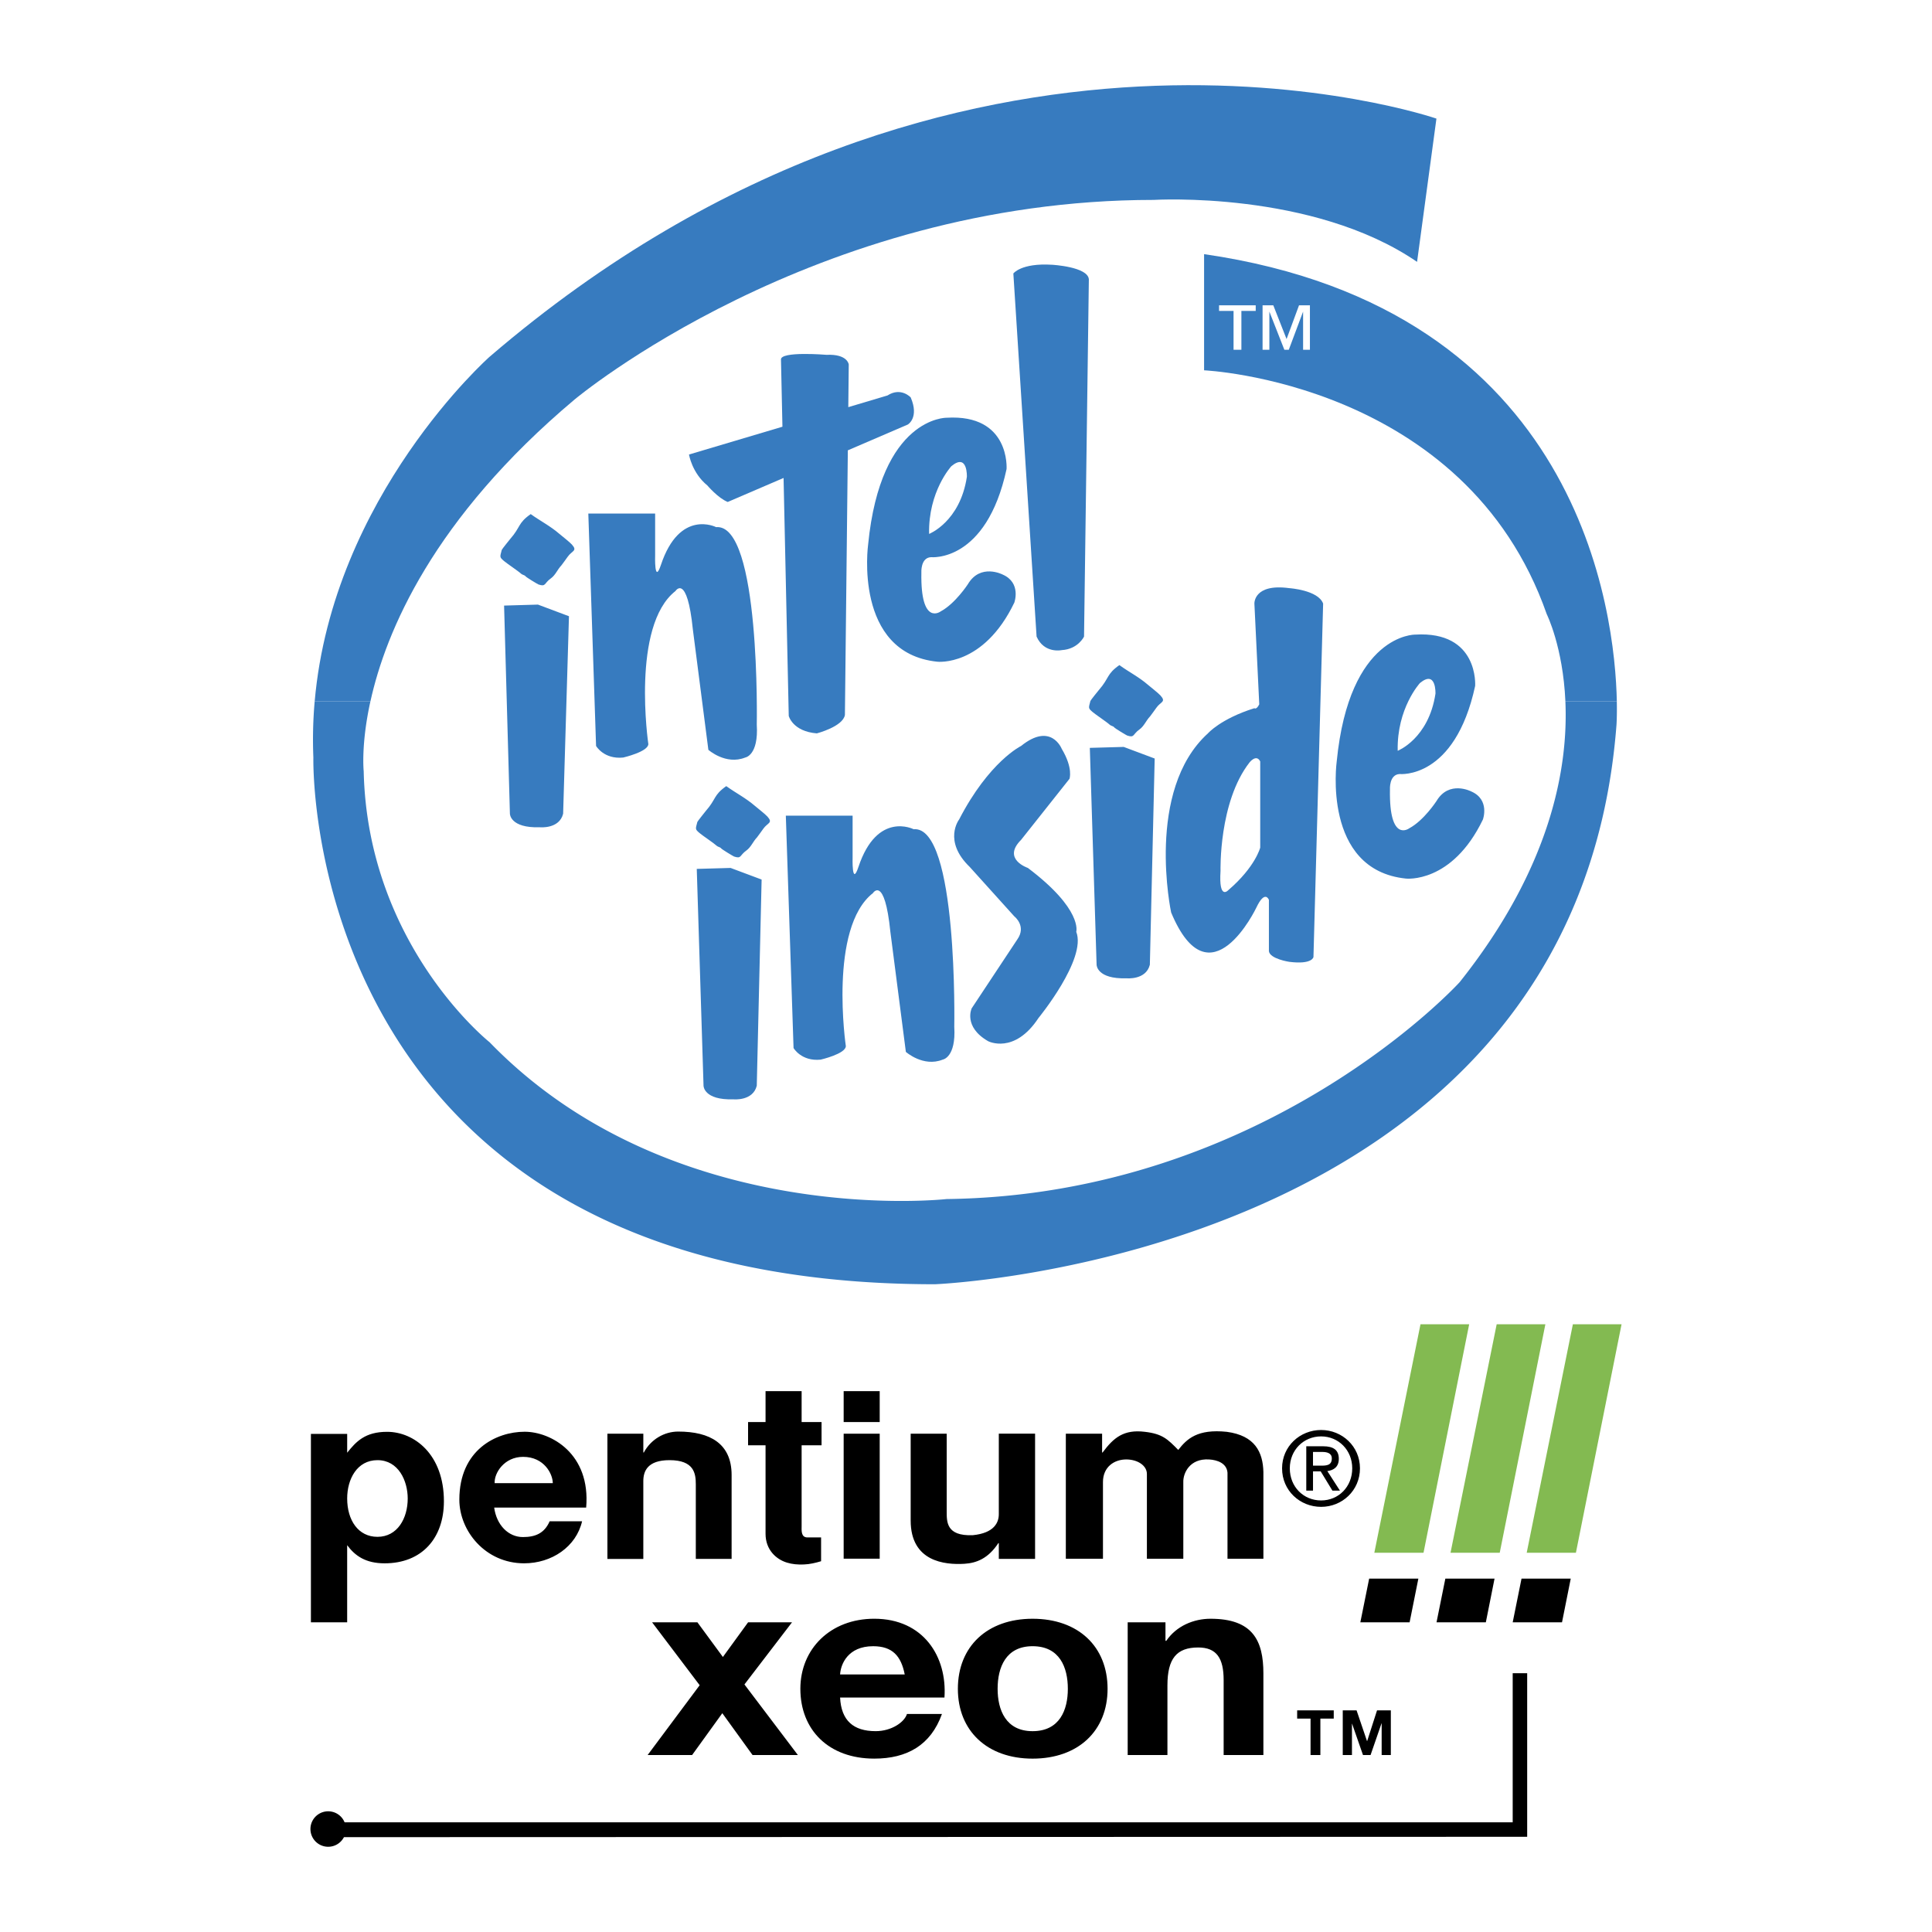
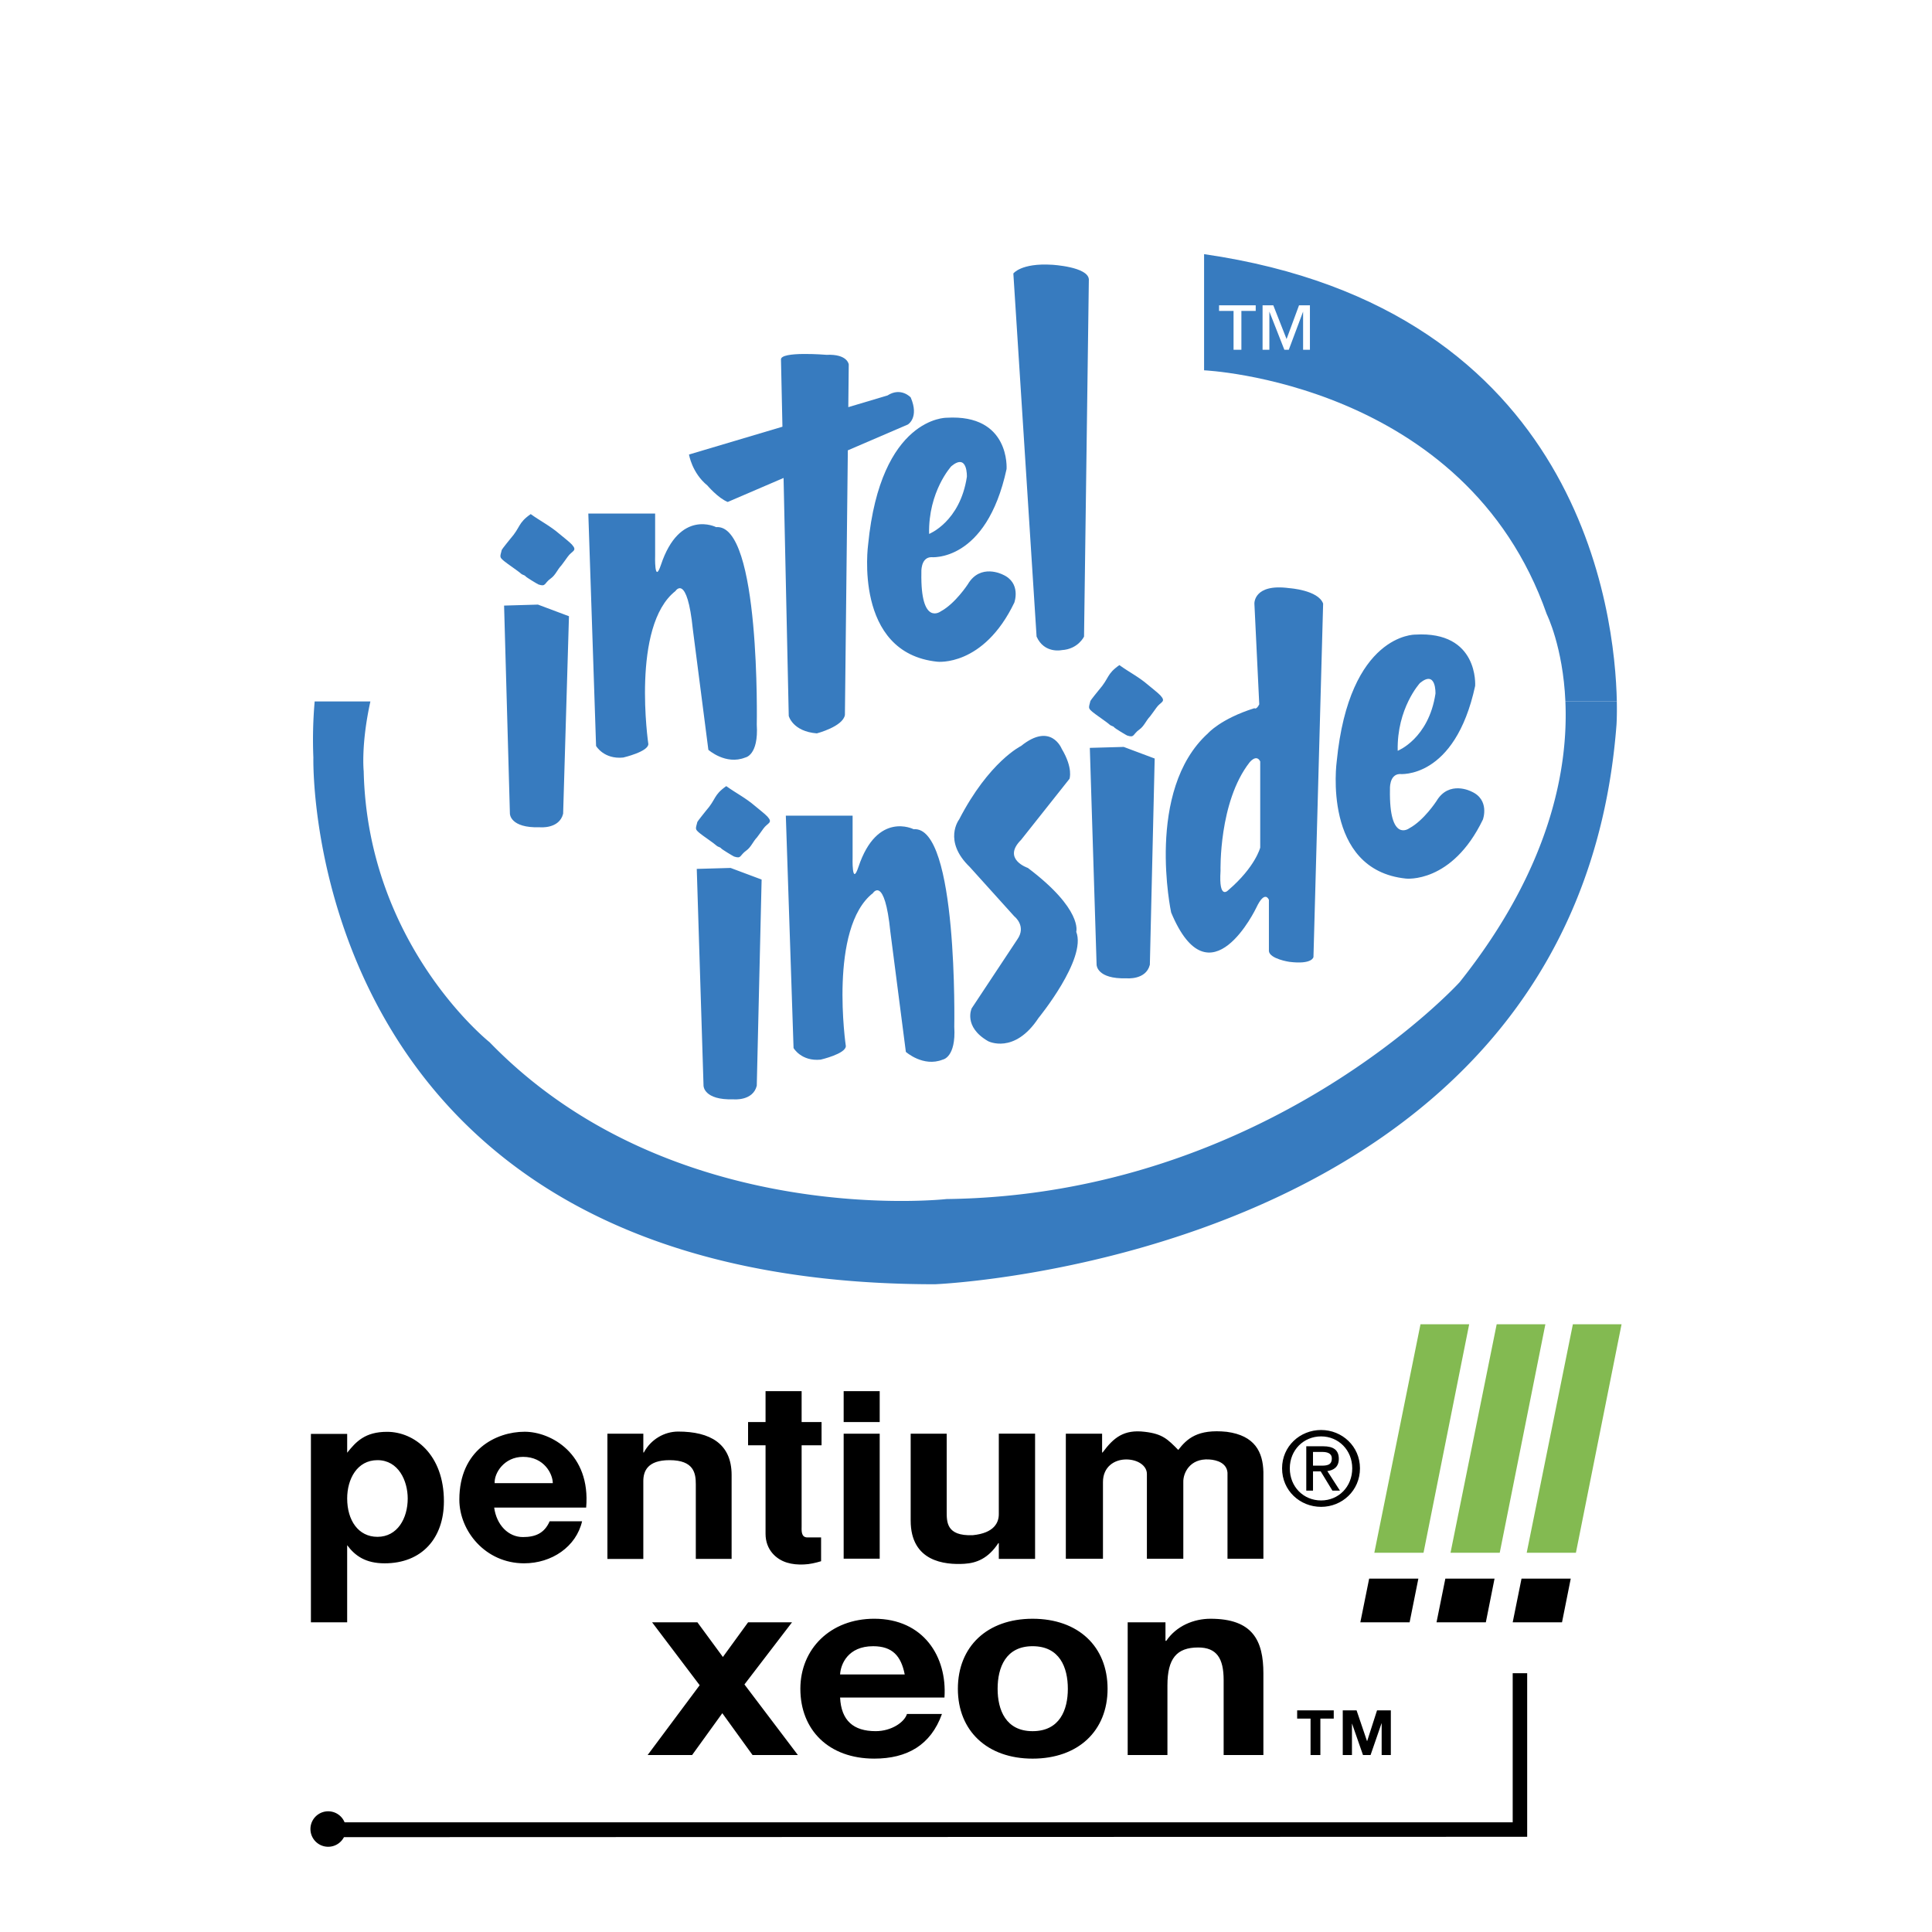
<svg xmlns="http://www.w3.org/2000/svg" width="2500" height="2500" viewBox="0 0 192.756 192.756">
  <g fill-rule="evenodd" clip-rule="evenodd">
    <path fill="#fff" d="M0 0h192.756v192.756H0V0z" />
    <path d="M69.806 168.134l-4.745-6.274h4.522l2.54 3.457 2.513-3.457h4.383l-4.746 6.197 5.332 7.043h-4.523l-3.016-4.174-3.014 4.174h-4.438l5.192-6.966zM83.816 169.364c.112 2.305 1.339 3.354 3.547 3.354 1.59 0 2.874-.897 3.126-1.716h3.49c-1.117 3.123-3.49 4.456-6.755 4.456-4.553 0-7.372-2.869-7.372-6.966 0-3.969 2.989-6.99 7.372-6.99 4.912 0 7.284 3.79 7.005 7.861H83.816v.001zm6.448-2.304c-.361-1.844-1.227-2.817-3.153-2.817-2.512 0-3.238 1.794-3.295 2.817h6.448zM103.021 161.503c4.551 0 7.482 2.765 7.482 6.99 0 4.198-2.932 6.966-7.482 6.966-4.521 0-7.454-2.768-7.454-6.966.001-4.225 2.933-6.99 7.454-6.99zm0 11.216c2.709 0 3.518-2.127 3.518-4.226 0-2.126-.809-4.251-3.518-4.251-2.678 0-3.488 2.125-3.488 4.251 0 2.099.811 4.226 3.488 4.226zM112.51 161.86h3.77v1.843h.082c1.006-1.483 2.736-2.2 4.41-2.2 4.217 0 5.277 2.176 5.277 5.453v8.144h-3.965v-7.477c0-2.179-.699-3.253-2.539-3.253-2.15 0-3.07 1.103-3.07 3.789v6.94h-3.965V161.86zM130.754 171.467h-1.336v-.823h3.65v.823h-1.334v3.633h-.98v-3.633zM133.967 170.644h1.379l1.041 3.063h.015l.985-3.063h1.377v4.456h-.916v-3.16h-.014l-1.092 3.16h-.756l-1.09-3.127h-.011v3.127h-.918v-4.456z" />
    <path d="M150.922 166.937v14.877H32.952v1.48l119.415-.037v-16.32h-1.445z" />
    <path d="M32.742 184.252a1.769 1.769 0 1 0 0-3.538 1.769 1.769 0 0 0 0 3.538z" />
    <path d="M31.395 69.981a43.225 43.225 0 0 0-.13 5.6s-1.354 52.549 62.013 52.549c0 0 63.944-2.513 68.001-55.832 0 0 .059-.849.031-2.317h-5.131c.293 6.636-1.438 16.567-10.551 28.012 0 0-19.316 21.247-51.193 21.637 0 0-27.432 3.091-45.591-15.649 0 0-12.172-9.659-12.558-27.045 0 0-.284-2.627.668-6.955h-5.559z" fill="#377bbf" />
-     <path d="M36.956 69.981c1.527-6.936 6.234-18.244 20.389-30.138 0 0 23.762-19.898 57.763-19.898 0 0 15.84-.965 26.273 6.182l1.932-14.294S95.709-4.629 48.846 35.595c0 0-15.654 13.858-17.45 34.387h5.56v-.001z" fill="#377bbf" />
-     <path d="M56.184 81.187l.582-19.706-3.093-1.16-3.38.098.581 20.768s0 1.447 2.994 1.35c-.001-.001 1.93.193 2.316-1.35zM65.941 56.359c1.874-5.621 5.506-3.767 5.506-3.767 4.443-.387 4.057 19.705 4.057 19.705.195 3.091-1.158 3.283-1.158 3.283-1.934.776-3.672-.771-3.672-.771L69.13 62.83c-.581-5.698-1.739-3.862-1.739-3.862-4.443 3.478-2.707 15.263-2.707 15.263 0 .771-2.51 1.349-2.51 1.349-1.93.195-2.704-1.157-2.704-1.157l-.773-23.183h6.666v4.154c0 .001-.098 2.994.578.965z" fill="#377bbf" />
+     <path d="M56.184 81.187l.582-19.706-3.093-1.16-3.38.098.581 20.768s0 1.447 2.994 1.35c-.001-.001 1.93.193 2.316-1.35M65.941 56.359c1.874-5.621 5.506-3.767 5.506-3.767 4.443-.387 4.057 19.705 4.057 19.705.195 3.091-1.158 3.283-1.158 3.283-1.934.776-3.672-.771-3.672-.771L69.13 62.83c-.581-5.698-1.739-3.862-1.739-3.862-4.443 3.478-2.707 15.263-2.707 15.263 0 .771-2.51 1.349-2.51 1.349-1.93.195-2.704-1.157-2.704-1.157l-.773-23.183h6.666v4.154c0 .001-.098 2.994.578.965z" fill="#377bbf" />
    <path d="M90.861 39.65s-.966-1.062-2.317-.194l-3.909 1.165.045-4.255s-.098-1.06-2.221-.965c0 0-4.637-.387-4.54.483l.145 6.69-9.322 2.774s.292 1.836 1.836 3.091c0 0 1.062 1.258 2.028 1.642l5.571-2.395.517 23.744s.387 1.544 2.802 1.739c0 0 2.606-.676 2.801-1.836l.292-26.404 5.987-2.575c-.002 0 1.156-.676.285-2.704z" fill="#377bbf" />
    <path d="M91.926 57.133c-.098 5.409 1.931 3.864 1.931 3.864 1.447-.773 2.704-2.704 2.704-2.704 1.255-2.126 3.478-.968 3.478-.968 1.883.823 1.158 2.802 1.158 2.802-3.092 6.424-7.68 5.893-7.68 5.893-8.401-.869-6.904-11.688-6.904-11.688 1.254-12.75 7.823-12.653 7.823-12.653 6.376-.387 5.99 5.119 5.99 5.119-2.031 9.37-7.535 8.792-7.535 8.792-1.062.046-.965 1.543-.965 1.543zm.771-3.864s3.091-1.207 3.768-5.698c0 0 .097-2.415-1.545-1.062-.001-.001-2.318 2.511-2.223 6.76zM103.42 63.51l-2.318-36.224s.773-1.063 3.863-.871c0 0 3.572.195 3.67 1.45l-.48 35.645s-.582 1.254-2.225 1.352c0 0-1.741.384-2.51-1.352zM50.898 53.78c1.073-1.22.746-1.574 2.051-2.489.993.713 1.916 1.16 2.861 1.973.255.217 1.011.803 1.245 1.062.589.654.008.609-.419 1.225-.047.067-.564.791-.614.841-.421.444-.594.983-1.076 1.324-.676.484-.464.849-1.217.599-.08-.027-1.232-.718-1.298-.821-.074-.115-.316-.139-.426-.242-.319-.294-1.392-1.001-1.711-1.272-.477-.404-.416-.397-.234-1.115.02-.078.811-1.053.838-1.085zM69.574 82.007c-.185.721-.245.71.232 1.115.322.271 1.392.978 1.713 1.272.11.103.35.127.424.242.067.103 1.218.793 1.297.821.753.25.541-.115 1.217-.596.481-.344.653-.883 1.078-1.327.05-.053.564-.773.612-.841.426-.614 1.01-.571.418-1.225-.234-.26-.99-.843-1.242-1.061-.946-.813-1.868-1.26-2.864-1.976-1.302.918-.975 1.27-2.05 2.489-.027.037-.816 1.013-.835 1.087zm5.929 26.319l.484-20.573-3.094-1.158-3.377.095.676 21.636s0 1.449 2.991 1.354c.001.001 1.934.193 2.32-1.354zm33.286-38.39c-.182.719-.24.708.234 1.113.32.271 1.393.977 1.711 1.272.111.102.354.127.426.242.066.103 1.217.793 1.299.821.752.249.539-.118 1.215-.599.482-.342.656-.88 1.078-1.323.051-.052.564-.775.615-.843.422-.614 1.008-.571.418-1.225-.234-.26-.992-.844-1.244-1.063-.945-.813-1.869-1.257-2.861-1.974-1.305.918-.979 1.27-2.051 2.493-.031.033-.818 1.008-.84 1.086zm5.932 26.318l.482-20.576-3.09-1.158-3.381.095.676 21.639s0 1.447 2.994 1.351c0-.001 1.932.194 2.319-1.351zM85.065 85.532v-4.153h-6.663l.771 23.183s.773 1.353 2.704 1.158c0 0 2.512-.579 2.512-1.353 0 0-1.736-11.785 2.704-15.262 0 0 1.161-1.833 1.739 3.864l1.546 11.978s1.739 1.547 3.67.773c0 0 1.352-.192 1.16-3.283 0 0 .387-20.093-4.056-19.706 0 0-3.632-1.856-5.506 3.767-.676 2.028-.581-.966-.581-.966zm20.865-10.819s-1.061-2.704-4.055-.289c0 0-3.188 1.544-6.185 7.339 0 0-1.642 2.128 1.063 4.735l4.444 4.927s1.256.966.291 2.317l-4.541 6.858s-.871 1.836 1.642 3.282c0 0 2.607 1.353 5.023-2.317 0 0 4.828-5.893 3.766-8.597 0 0 .678-2.22-4.828-6.374 0 0-2.609-.871-.676-2.801l4.828-6.088c.001.001.388-1.059-.772-2.992zm22.701-16.033c-3.574-.484-3.479 1.544-3.479 1.544l.484 10.046c-.291.579-.484.387-.484.387-3.379 1.062-4.637 2.512-4.637 2.512-6.279 5.698-3.67 17.87-3.67 17.87 3.863 9.272 8.5-.484 8.5-.484.869-1.836 1.254-.773 1.254-.773v5.121c.1.771 2.031 1.06 2.031 1.06 2.316.292 2.414-.481 2.414-.481l.965-35.258c-.482-1.353-3.378-1.544-3.378-1.544zm-2.899 17.288v8.597s-.482 1.933-3.189 4.25c0 0-.965 1.063-.77-1.93 0 0-.195-6.858 2.895-10.82 0 0 .678-.871 1.064-.097zm13.911 1.257s5.506.58 7.533-8.791c0 0 .387-5.505-5.99-5.119 0 0-6.568-.097-7.822 12.653 0 0-1.498 10.819 6.904 11.688 0 0 4.588.531 7.682-5.893 0 0 .723-1.978-1.16-2.799 0 0-2.221-1.16-3.477.965 0 0-1.256 1.932-2.705 2.705 0 0-2.027 1.547-1.932-3.864 0 0-.096-1.498.967-1.545zm2.027-9.08c1.643-1.353 1.547 1.062 1.547 1.062-.678 4.493-3.768 5.7-3.768 5.7-.097-4.25 2.221-6.762 2.221-6.762zM156.18 69.981c-.242-5.463-1.857-8.695-1.857-8.695-8.111-23.183-34.191-24.34-34.191-24.34v-11.59c37.678 5.451 41.002 35.926 41.18 44.625h-5.132z" fill="#377bbf" />
    <path d="M131.809 150.339c2.088 0 3.875-1.621 3.875-3.844 0-2.2-1.787-3.824-3.875-3.824-2.111 0-3.896 1.624-3.896 3.824-.001 2.223 1.784 3.844 3.896 3.844zm-3.125-3.844c0-1.816 1.369-3.186 3.125-3.186 1.734 0 3.104 1.369 3.104 3.186 0 1.847-1.369 3.205-3.104 3.205-1.756 0-3.125-1.358-3.125-3.205zm2.314.304h.768l1.168 1.919h.75l-1.256-1.948c.648-.082 1.145-.427 1.145-1.217 0-.874-.516-1.258-1.562-1.258h-1.684v4.423h.672v-1.919h-.001zm0-.569v-1.37h.91c.467 0 .967.104.967.651 0 .679-.508.719-1.076.719h-.801zM106.338 155.514v-12.476h3.619v1.878h.049c1.102-1.484 2.109-2.32 4.217-2.063 1.771.207 2.275.741 3.332 1.807.863-1.11 1.916-2.108 4.838-1.807 2.805.37 3.609 2.016 3.656 4.01v8.651h-3.582v-8.583c-.074-.928-.984-1.273-1.844-1.321-1.943-.115-2.59 1.392-2.564 2.251v7.653h-3.633v-8.457c0-.812-.873-1.423-2.002-1.447-1.268-.022-2.381.759-2.381 2.251v7.653h-3.705zM60.603 143.038h3.582v1.878h.05c.693-1.3 2.036-2.088 3.425-2.088 3.188 0 5.333 1.204 5.333 4.336v8.369h-3.572v-7.441c0-1.091-.177-2.412-2.625-2.412-2.18 0-2.612 1.09-2.612 2.087v7.767h-3.582v-12.496h.001zM103.271 155.533h-3.619v-1.576h-.047c-1.006 1.528-2.168 1.987-3.378 2.062-1.986.122-5.369-.222-5.369-4.312v-8.669h3.594v7.719c0 1.087-.047 2.504 2.588 2.411 2.18-.209 2.611-1.297 2.611-2.088v-8.042h3.619v12.495h.001zM76.379 141.877v-3.081h3.599v3.081h1.989v2.32h-1.989v8.021c0 .439-.086 1.17.575 1.17h1.367v2.375c-.552.165-1.128.303-1.726.324-.574.025-1.15-.021-1.677-.185-1.078-.324-2.138-1.279-2.138-2.874v-8.831h-1.744v-2.32h1.744zM84.172 143.038h3.596v12.471h-3.596v-12.471zM84.172 138.796h3.596v3.084h-3.596v-3.084zM34.638 143.06v1.879c.883-1.104 1.776-2.086 3.984-2.086 2.714 0 5.667 2.258 5.667 6.928 0 3.683-2.196 6.192-5.913 6.192-1.894 0-2.949-.743-3.739-1.81v7.697H31.02v-18.8h3.618zm0 6.444c0 2.17 1.105 3.826 3.021 3.826 1.993 0 3.019-1.845 3.019-3.826 0-1.751-.916-3.824-3.019-3.824-2.031 0-3.021 1.887-3.021 3.824zM58.482 150.409h-9.178c.239 1.762 1.428 2.944 2.866 2.944 1.218 0 2.138-.357 2.67-1.577h3.235c-.586 2.54-3.023 4.196-5.785 4.196-3.857 0-6.461-3.221-6.461-6.352 0-4.965 3.675-6.775 6.517-6.775 2.623.001 6.595 2.183 6.136 7.564zm-6.294-5.058c-1.874 0-2.892 1.608-2.836 2.624h5.8c-.003-.921-.863-2.624-2.964-2.624z" />
    <path fill="#83ba51" d="M142.025 154.919l4.555-22.795h-4.857l-4.606 22.795h4.908z" />
    <path d="M136.602 157.499l-.881 4.361h4.916l.873-4.361h-4.908z" />
    <path fill="#83ba51" d="M149.629 154.919l4.553-22.795h-4.858l-4.605 22.795h4.91z" />
    <path d="M144.203 157.499l-.881 4.361h4.92l.869-4.361h-4.908z" />
    <path fill="#83ba51" d="M157.229 154.919l4.554-22.795h-4.857l-4.606 22.795h4.909z" />
    <path d="M151.803 157.499l-.881 4.361h4.92l.871-4.361h-4.91z" />
    <path fill="#fff" d="M125.283 31.021h-1.429v3.876h-.782v-3.876h-1.447v-.561h3.658v.561zM128.361 33.827l1.243-3.367h1.087v4.437h-.681v-3.808l-1.428 3.808h-.441l-1.496-3.808v3.808h-.678V30.46h1.07l1.324 3.367z" />
  </g>
</svg>